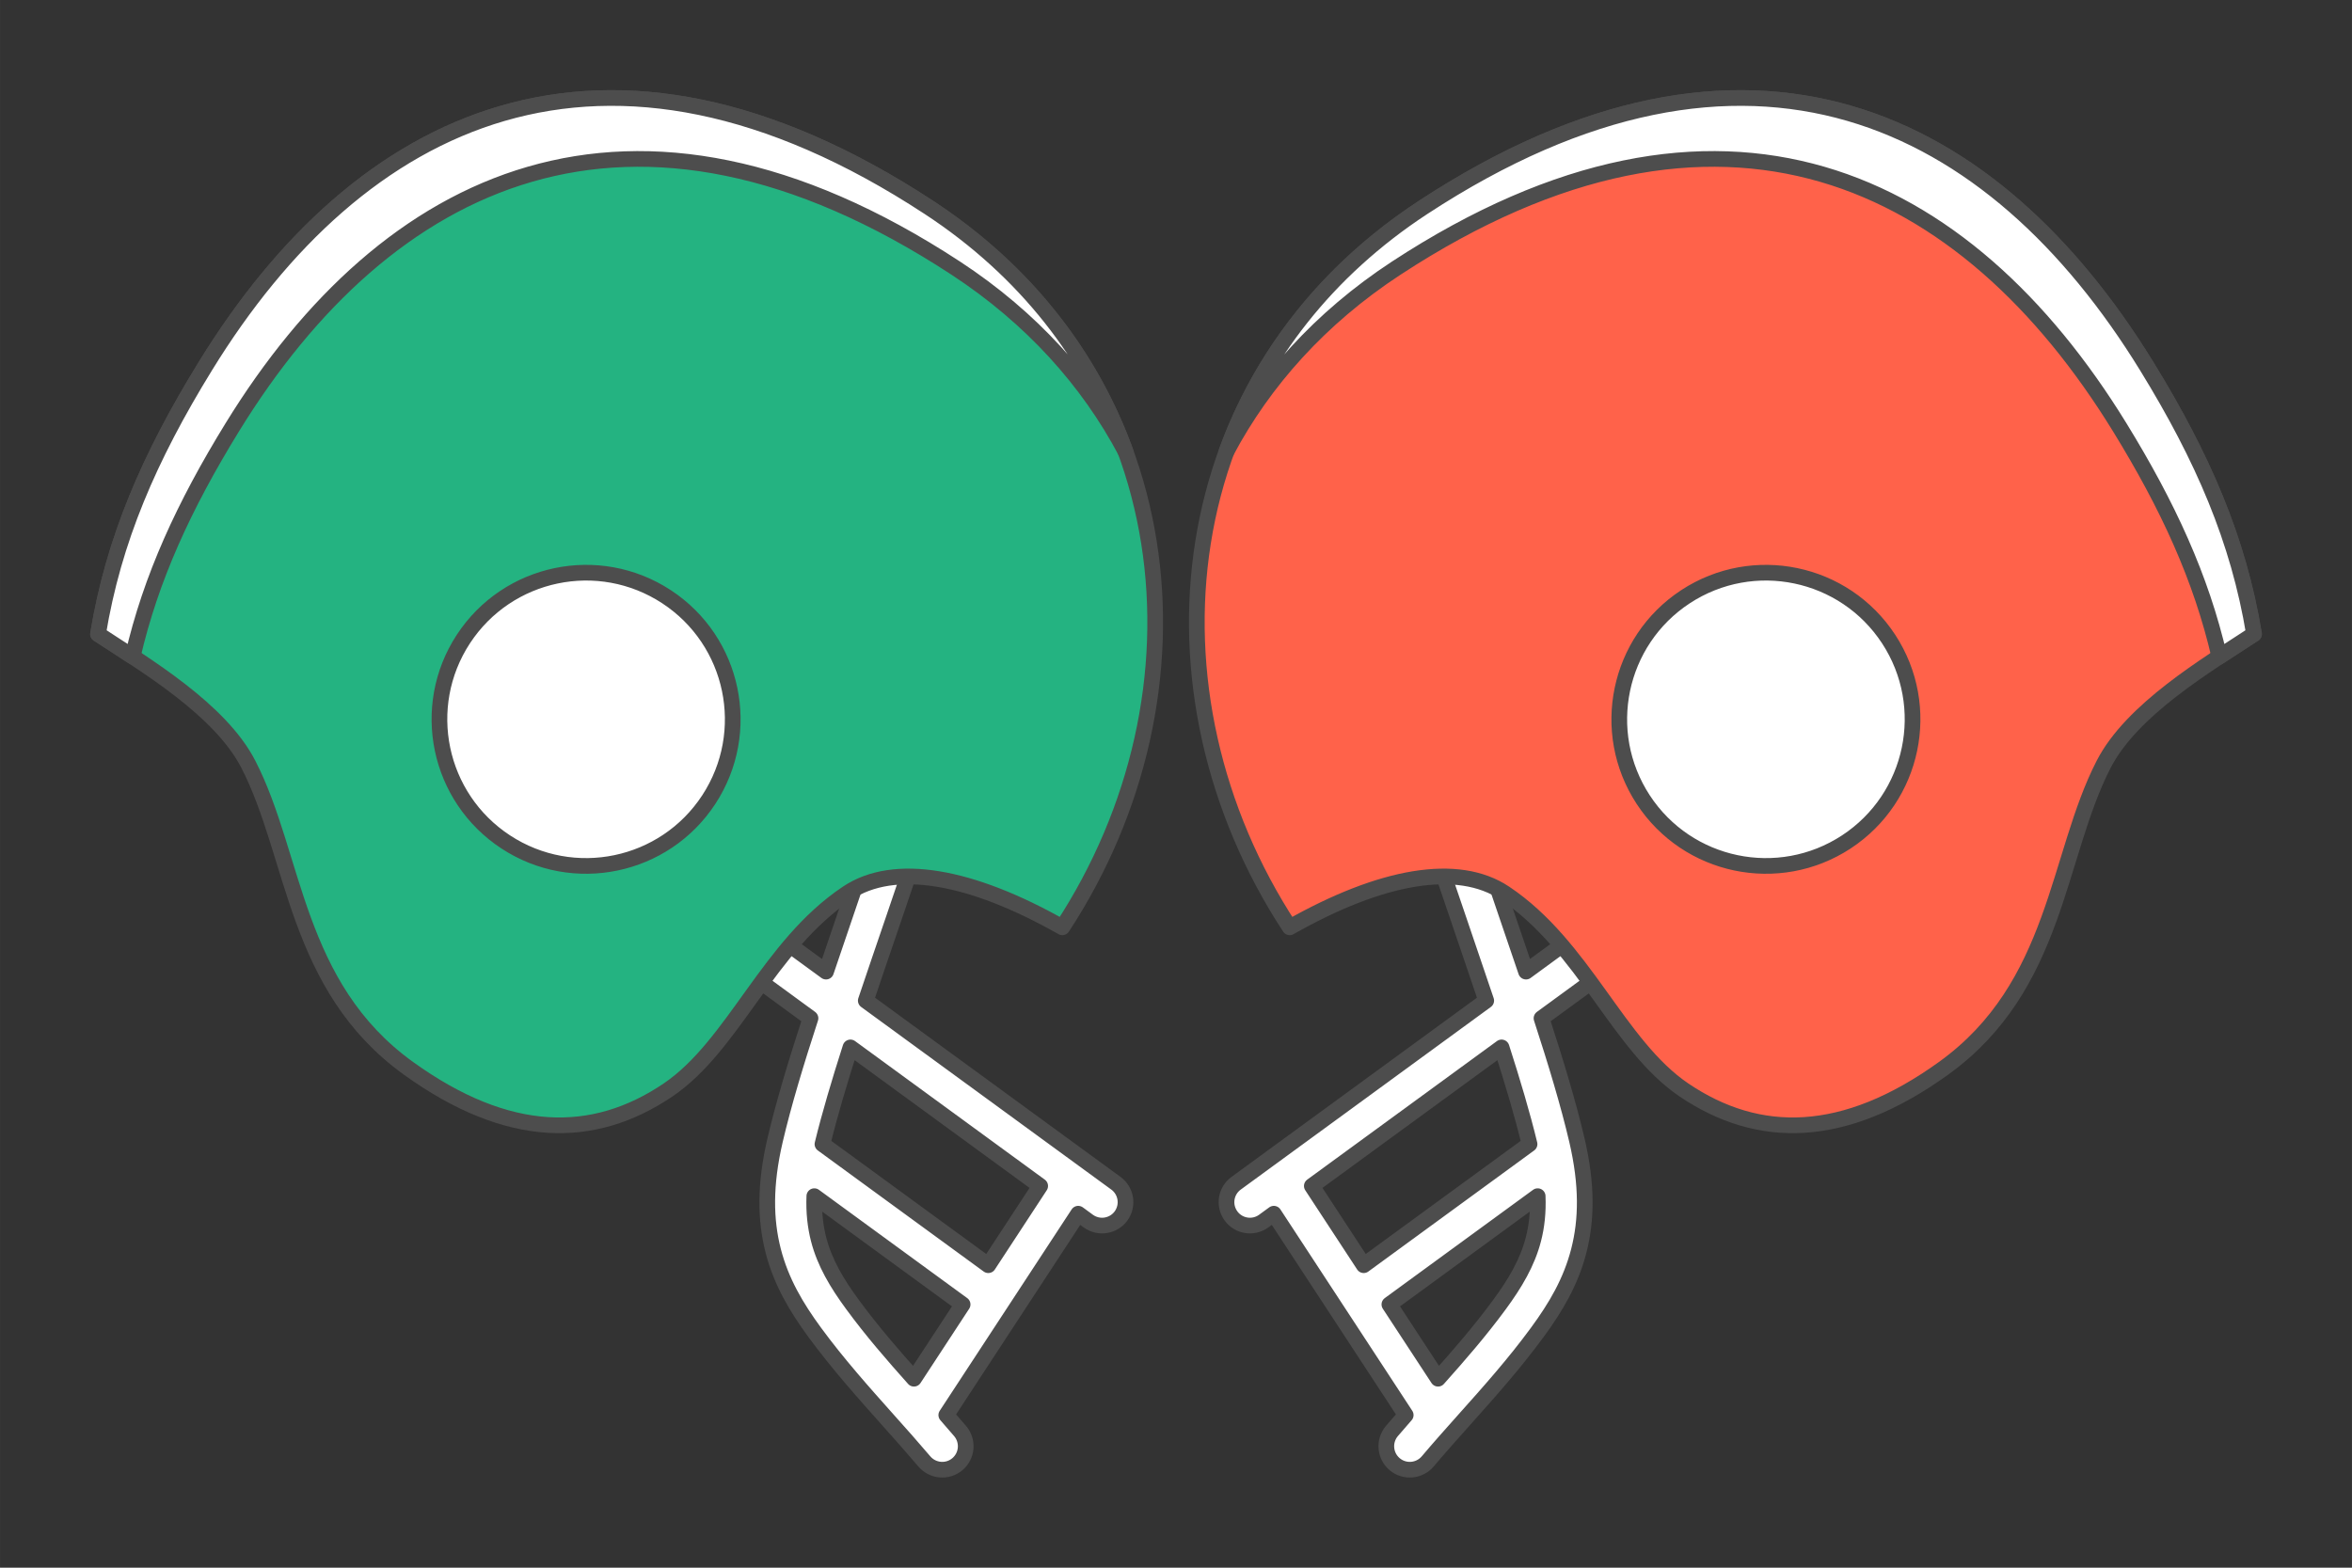
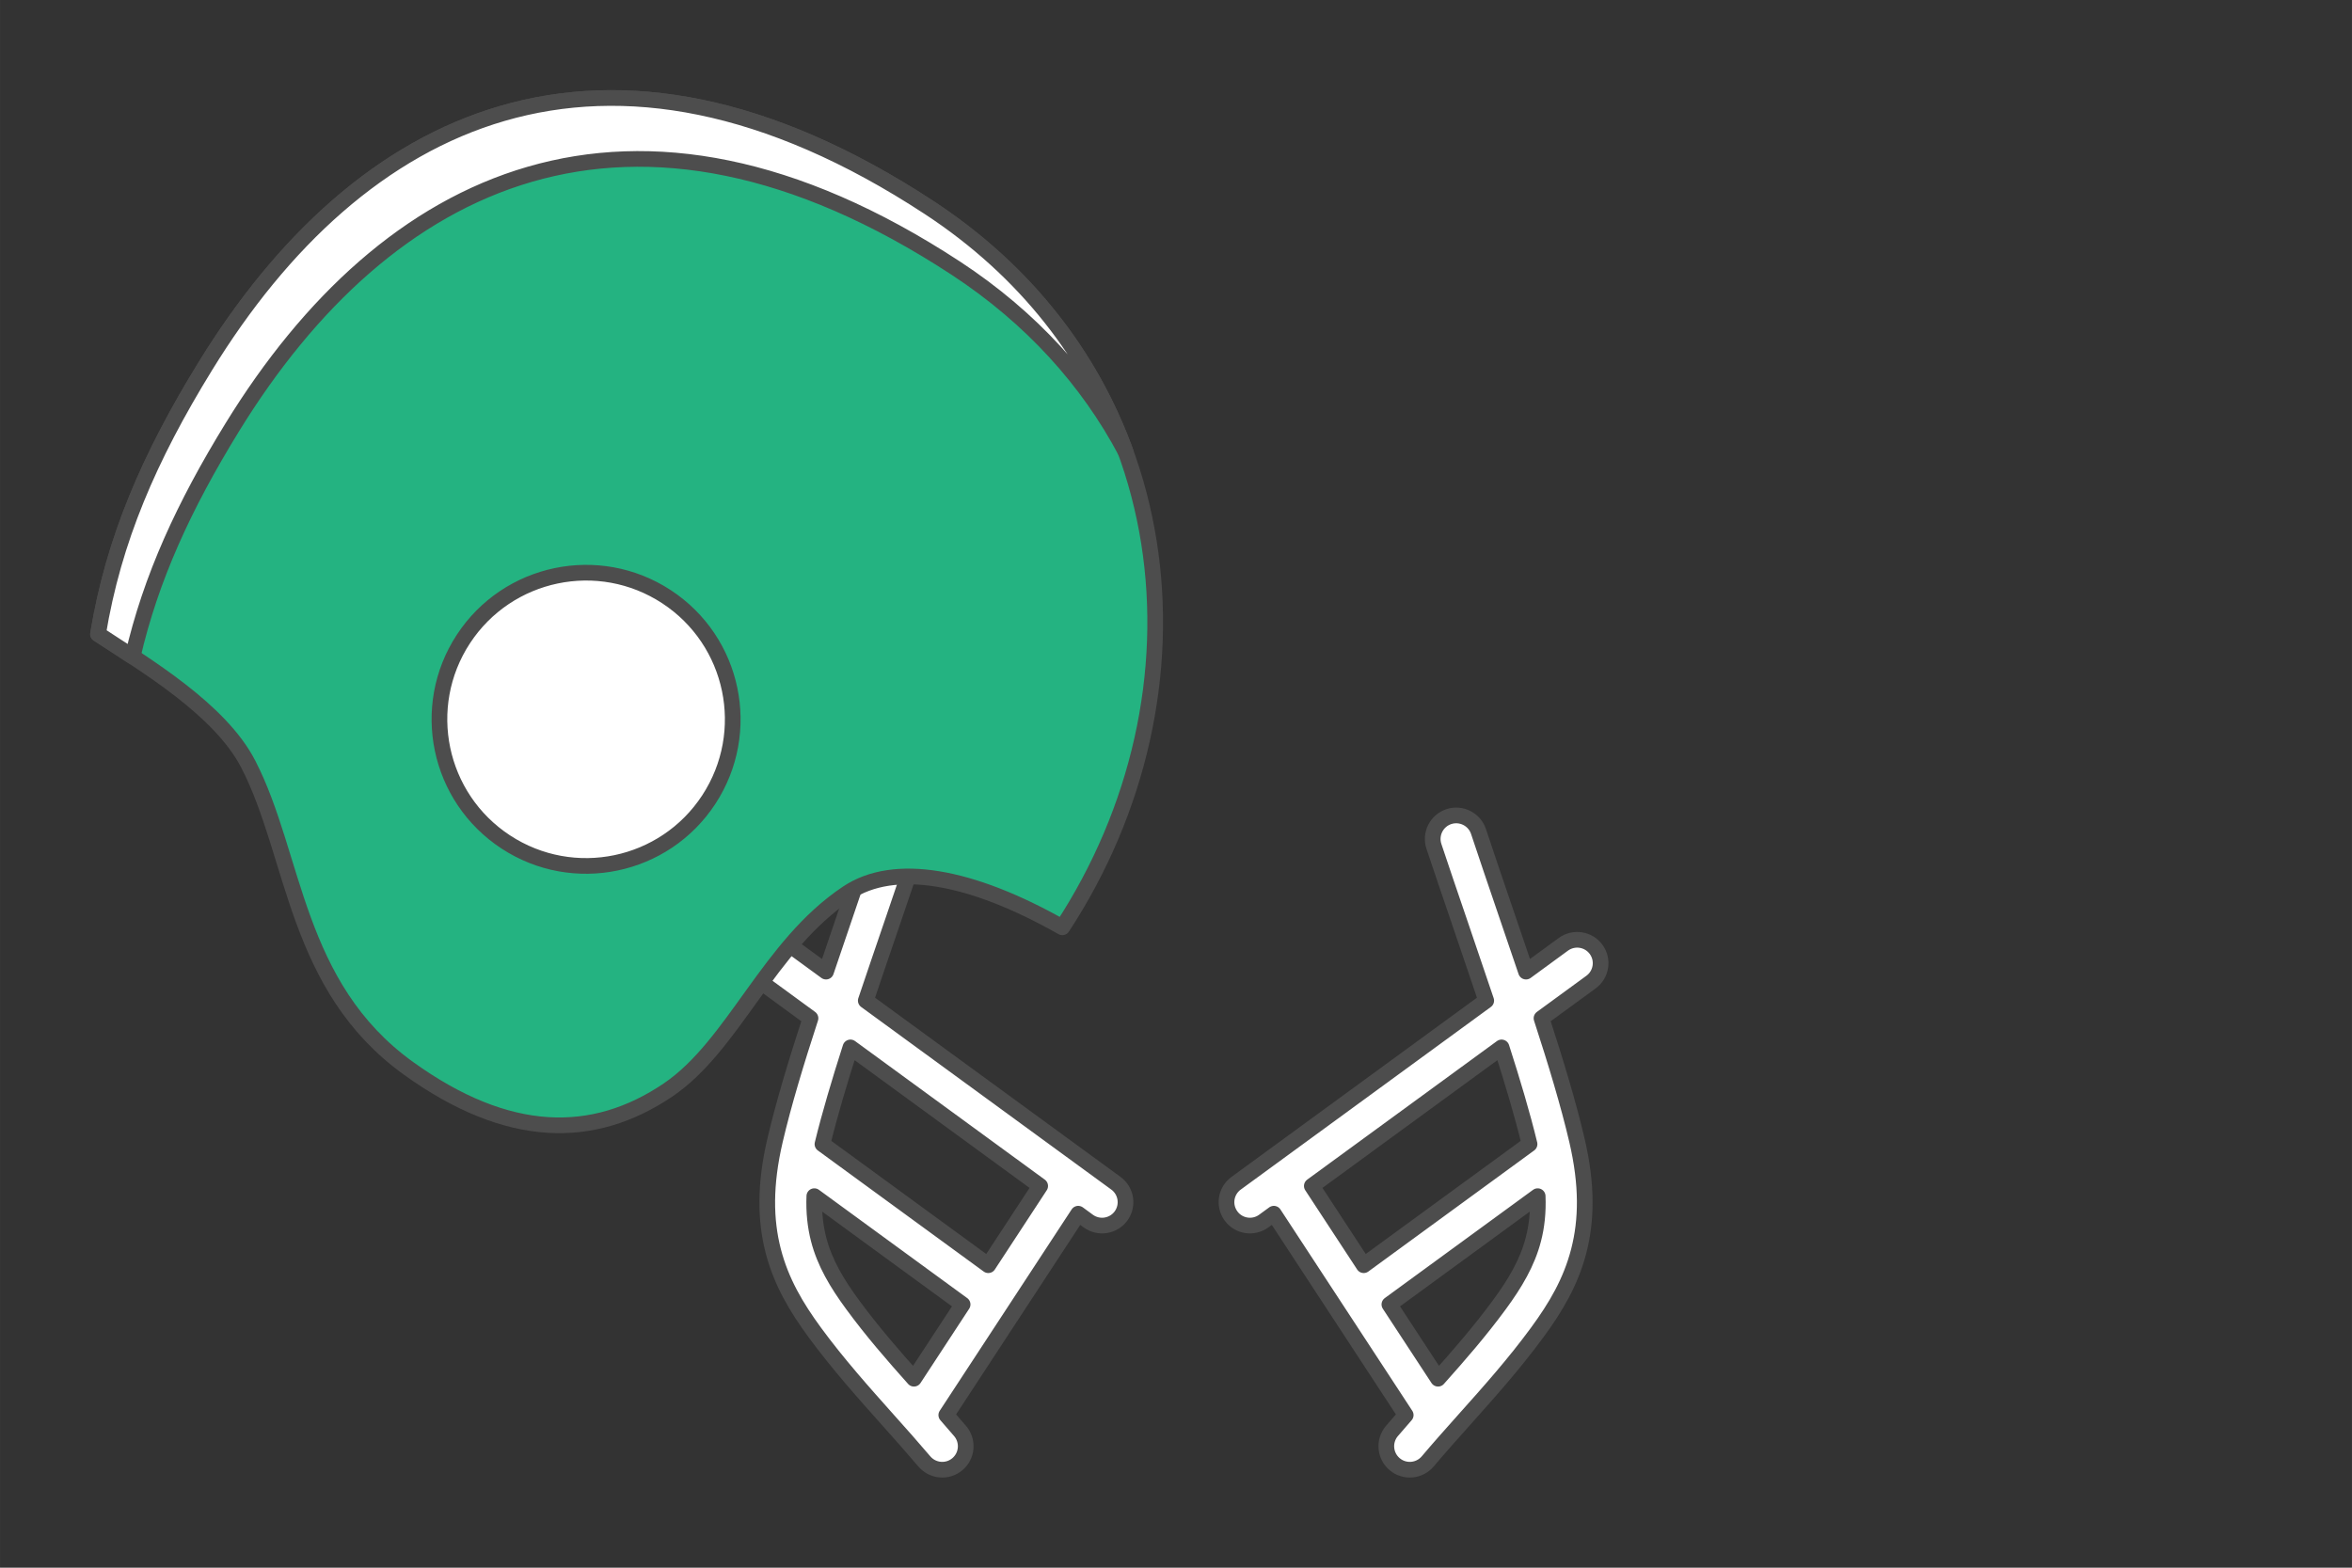
<svg xmlns="http://www.w3.org/2000/svg" xml:space="preserve" width="300px" height="200px" version="1.1" style="shape-rendering:geometricPrecision; text-rendering:geometricPrecision; image-rendering:optimizeQuality; fill-rule:evenodd; clip-rule:evenodd" viewBox="0 0 4799.5 3199.7">
  <rect x="0" y="0" width="4799.5" height="3199.7" fill="#333333" stroke="none" />
  <defs>
    <style type="text/css">
   
    .str0 {stroke:#4D4D4D;stroke-width:32;stroke-linecap:round;stroke-linejoin:round;stroke-miterlimit:2.613}
    .fil0 {fill:none}
    .fil2 {fill:#24B381}
    .fil4 {fill:#FF624A}
    .fil3 {fill:white}
    .fil1 {fill:white;fill-rule:nonzero}
   
  </style>
  </defs>
  <g id="Layer_x0020_1">
    <g id="_2741719479904">
      <polygon class="fil0" points="0,0 4799.5,0 4799.5,3199.7 0,3199.7 " />
      <g>
        <path class="fil1 str0" d="M1782.4 1697.3c8.3,-25.1 35.4,-38.8 60.5,-30.6 25.2,8.3 38.9,35.4 30.6,60.6 -14.1,42.5 -32.4,96.1 -50.8,150.3 -14.4,42.1 -42,122.9 -56,164.7 170.1,124.3 340.3,248.5 510.4,372.7 21.3,15.5 26,45.4 10.5,66.8 -15.6,21.3 -45.4,26 -66.8,10.5l-20.6 -15.1 -269.2 411c9.9,11.3 19.4,22.2 28.3,32.7 17.1,20.2 14.6,50.4 -5.6,67.5 -20.2,17.1 -50.4,14.5 -67.5,-5.6 -24.2,-28.5 -49,-56.4 -73.9,-84.2 -51.2,-57.4 -102.5,-114.8 -149.8,-179.2 -37.9,-51.7 -68.4,-103.4 -84.7,-166.4 -16.2,-63 -17.4,-134.7 3.7,-225.3 17.3,-74.1 43.2,-159.8 72.4,-249.4l-100.9 -73.8c-21.4,-15.5 -26.1,-45.4 -10.5,-66.7 15.5,-21.3 45.4,-26 66.7,-10.5l76.4 55.8c11,-32.6 35.2,-103.7 46.3,-136.3 16.2,-47.5 32.3,-94.7 50.5,-149.5zm-104.1 637.9l338.4 247.1 105.9 -161.7 -387.2 -282.8c-22.6,70.6 -42.6,137.9 -57.1,197.4zm286 327.2l-302.6 -221c-1.3,32.8 2,61.7 8.7,87.9 12.4,48.2 37.6,90.3 69.4,133.5 39.8,54.3 82.3,103.1 125.2,151.2l99.3 -151.6z" />
        <path class="fil2 str0" d="M1895.2 423.1c-663.1,-434.3 -1162.9,-185.3 -1476.3,324.4 -114.6,186.3 -187.2,354.3 -218.9,546.6 96.3,63.1 249.1,153.8 306.7,265.8 96.5,187.4 94.5,453.2 326.7,620.5 203.5,146.6 377.8,147 529.6,44.4 135,-91.2 203.9,-293.7 366,-401.9 95.9,-64 252.4,-36 438.8,69.8 312.5,-477.3 249.8,-1127.6 -272.6,-1469.6z" />
        <path class="fil3 str0" d="M1895.2 423.1c-663.1,-434.3 -1162.9,-185.3 -1476.3,324.4 -114.6,186.3 -187.2,354.3 -218.9,546.6 21.3,14 45.5,29.4 70.7,46 37.1,-160.7 104.7,-307.7 203.4,-468.2 313.5,-509.7 813.3,-758.7 1476.4,-324.5 155.2,101.7 269.9,230.5 346.1,373.9 -70.3,-193 -202.5,-368 -401.4,-498.2z" />
        <path class="fil3 str0" d="M1359.9 1217.8c-138.3,-90.5 -323.7,-51.8 -414.3,86.4 -90.5,138.3 -51.8,323.7 86.5,414.3 138.2,90.5 323.7,51.8 414.2,-86.4 90.5,-138.3 51.9,-323.8 -86.4,-414.3z" />
      </g>
      <g>
        <path class="fil1 str0" d="M3017.1 1697.3c-8.2,-25.1 -35.4,-38.8 -60.5,-30.6 -25.2,8.3 -38.8,35.4 -30.6,60.6 14.1,42.5 32.4,96.1 50.9,150.3 14.3,42.1 41.9,122.9 55.9,164.7 -170.1,124.3 -340.2,248.5 -510.3,372.7 -21.4,15.5 -26.1,45.4 -10.5,66.8 15.5,21.3 45.4,26 66.7,10.5l20.7 -15.1 269.1 411c-9.9,11.3 -19.4,22.2 -28.3,32.7 -17,20.2 -14.5,50.4 5.7,67.5 20.2,17.1 50.4,14.5 67.5,-5.6 24.1,-28.5 49,-56.4 73.8,-84.2 51.3,-57.4 102.6,-114.8 149.8,-179.2 38,-51.7 68.5,-103.4 84.7,-166.4 16.2,-63 17.4,-134.7 -3.7,-225.3 -17.3,-74.1 -43.2,-159.8 -72.4,-249.4l101 -73.8c21.3,-15.5 26,-45.4 10.5,-66.7 -15.5,-21.3 -45.4,-26 -66.8,-10.5l-76.3 55.8c-11,-32.6 -35.3,-103.7 -46.4,-136.3 -16.2,-47.5 -32.3,-94.7 -50.5,-149.5zm104.1 637.9l-338.4 247.1 -105.9 -161.7 387.2 -282.8c22.7,70.6 42.7,137.9 57.1,197.4zm-286 327.2l302.6 -221c1.3,32.8 -1.9,61.7 -8.7,87.9 -12.4,48.2 -37.6,90.3 -69.3,133.5 -39.9,54.3 -82.4,103.1 -125.3,151.2l-99.3 -151.6z" />
-         <path class="fil4 str0" d="M2904.3 423.1c663.2,-434.3 1162.9,-185.3 1476.4,324.4 114.5,186.3 187.2,354.3 218.9,546.6 -96.3,63.1 -249.2,153.8 -306.8,265.8 -96.5,187.4 -94.4,453.2 -326.7,620.5 -203.5,146.6 -377.7,147 -529.6,44.4 -135,-91.2 -203.9,-293.7 -365.9,-401.9 -95.9,-64 -252.4,-36 -438.8,69.8 -312.6,-477.3 -249.9,-1127.6 272.5,-1469.6z" />
-         <path class="fil3 str0" d="M2904.3 423.1c663.2,-434.3 1162.9,-185.3 1476.4,324.4 114.5,186.3 187.2,354.3 218.9,546.6 -21.4,14 -45.5,29.4 -70.8,46 -37.1,-160.7 -104.7,-307.7 -203.4,-468.2 -313.4,-509.7 -813.2,-758.7 -1476.4,-324.5 -155.2,101.7 -269.8,230.5 -346.1,373.9 70.3,-193 202.5,-368 401.4,-498.2z" />
-         <path class="fil3 str0" d="M3439.6 1217.8c138.3,-90.5 323.8,-51.8 414.3,86.4 90.5,138.3 51.8,323.7 -86.4,414.3 -138.3,90.5 -323.8,51.8 -414.3,-86.4 -90.5,-138.3 -51.8,-323.8 86.4,-414.3z" />
      </g>
    </g>
  </g>
</svg>